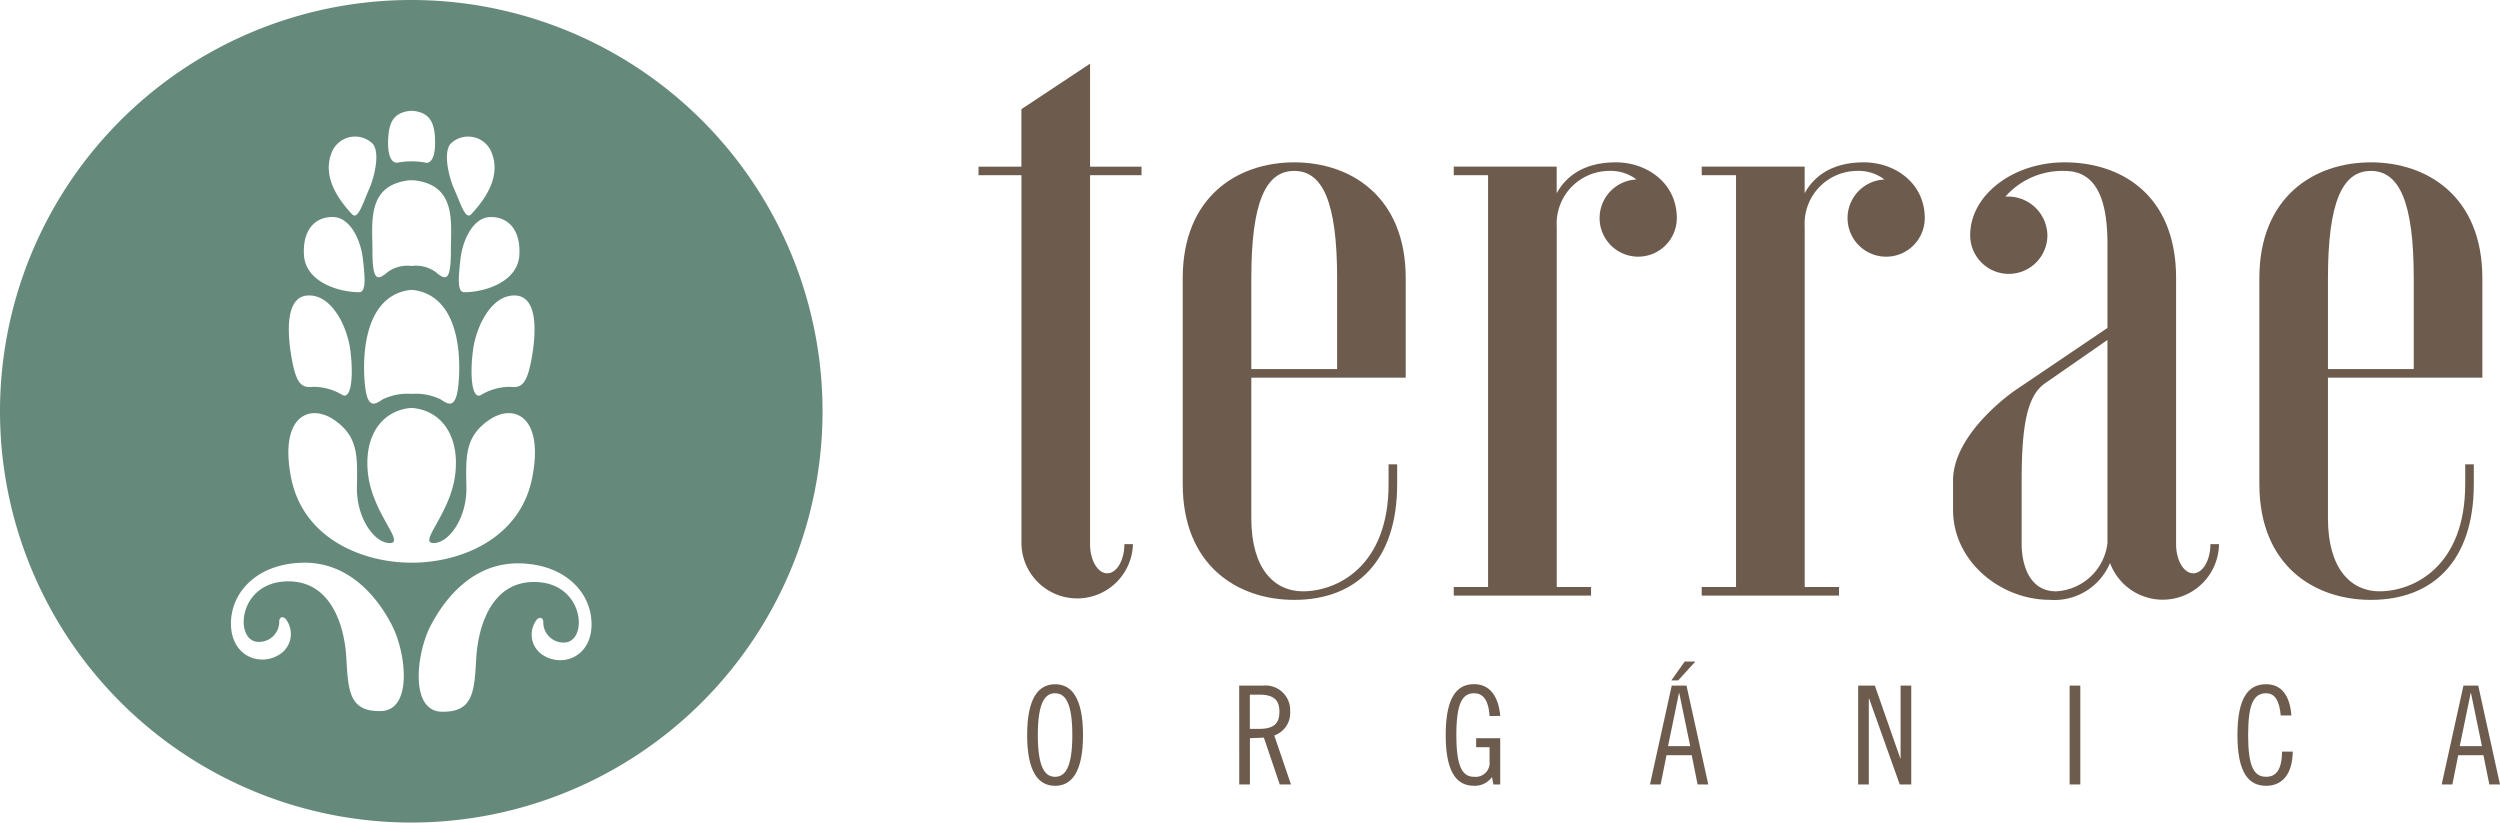
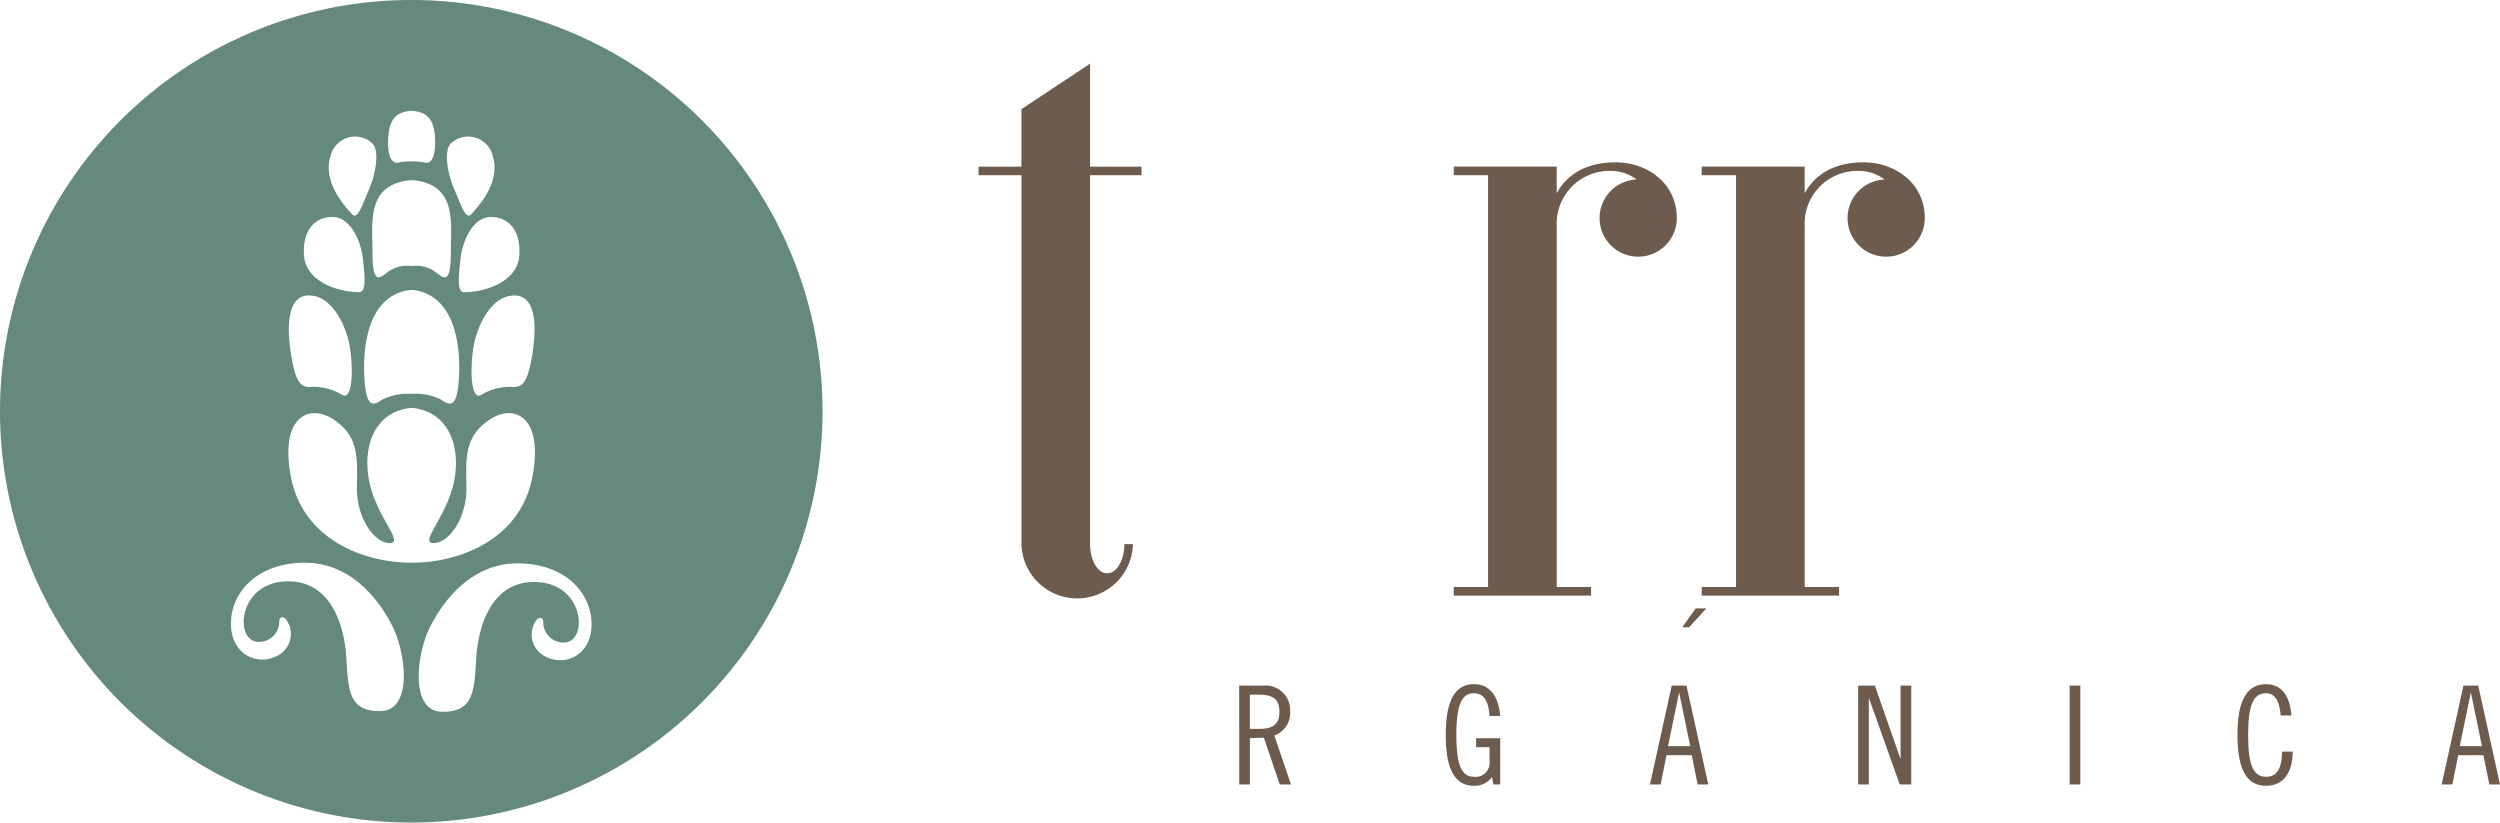
<svg xmlns="http://www.w3.org/2000/svg" width="257.854" height="84.839" viewBox="0 0 257.854 84.839">
  <defs>
    <clipPath id="clip-path">
      <rect id="Rectángulo_256" data-name="Rectángulo 256" width="257.854" height="84.839" fill="none" />
    </clipPath>
  </defs>
  <g id="Grupo_615" data-name="Grupo 615" transform="translate(-70 -115.578)">
    <g id="Logo" transform="translate(70 115.578)">
      <g id="Grupo_668" data-name="Grupo 668" transform="translate(0 0)" clip-path="url(#clip-path)">
        <path id="Trazado_297" data-name="Trazado 297" d="M159.768,58.914a5.752,5.752,0,0,1-11.5,0V20.865H143.84V19.98h4.424V14.052l7.08-4.691V19.98h5.309v.885h-5.309v38.05c0,1.681.8,3.009,1.77,3.009s1.77-1.328,1.77-3.009Z" transform="translate(-42.914 -2.793)" fill="#6d5c4d" />
-         <path id="Trazado_298" data-name="Trazado 298" d="M180.932,60.587c0,5.22,2.389,7.522,5.309,7.522,3.54,0,8.849-2.567,8.849-11.062V55.012h.885v2.035c0,7.964-4.247,11.946-10.618,11.946-5.841,0-11.5-3.539-11.5-11.946V35.81c0-8.406,5.663-11.946,11.5-11.946s11.5,3.54,11.5,11.946V46.075H180.932Zm0-15.4h8.849V35.81c0-7.875-1.5-11.061-4.424-11.061s-4.425,3.186-4.425,11.061Z" transform="translate(-51.869 -7.12)" fill="#6d5c4d" />
        <path id="Trazado_299" data-name="Trazado 299" d="M232.552,25.635a4.423,4.423,0,0,0-2.92-.885,5.437,5.437,0,0,0-5.309,5.751V67.666h3.54v.885H213.7v-.885h3.54V25.192H213.7v-.885h10.618v2.743c.974-1.77,2.832-3.186,6.106-3.186,3.186,0,6.283,2.123,6.283,5.751a3.982,3.982,0,1,1-4.159-3.982" transform="translate(-63.758 -7.12)" fill="#6d5c4d" />
        <path id="Trazado_300" data-name="Trazado 300" d="M269,25.635a4.423,4.423,0,0,0-2.92-.885,5.437,5.437,0,0,0-5.309,5.751V67.666h3.54v.885H250.148v-.885h3.54V25.192h-3.54v-.885h10.618v2.743c.974-1.77,2.832-3.186,6.106-3.186,3.185,0,6.283,2.123,6.283,5.751A3.982,3.982,0,1,1,269,25.635" transform="translate(-74.631 -7.12)" fill="#6d5c4d" />
-         <path id="Trazado_301" data-name="Trazado 301" d="M298.6,23.865c5.841,0,11.5,3.362,11.5,11.946V63.242c0,1.681.8,3.009,1.77,3.009s1.77-1.328,1.77-3.009h.885a5.8,5.8,0,0,1-11.238,1.947,6.217,6.217,0,0,1-6.193,3.8c-5.133,0-10-3.981-10-9.291V56.694c0-4.955,6.371-9.291,6.371-9.291l9.556-6.46V32.271c0-5.22-1.5-7.521-4.425-7.521a7.848,7.848,0,0,0-6.106,2.654,4.058,4.058,0,0,1,4.336,3.982,3.982,3.982,0,1,1-7.964,0c0-4.159,4.425-7.521,9.734-7.521m4.425,18.317-6.371,4.425c-1.859,1.238-2.478,4.159-2.478,10.088v6.548c0,1.947.707,4.867,3.54,4.867a5.629,5.629,0,0,0,5.309-4.956Z" transform="translate(-85.655 -7.12)" fill="#6d5c4d" />
-         <path id="Trazado_302" data-name="Trazado 302" d="M339.195,60.587c0,5.22,2.389,7.522,5.309,7.522,3.54,0,8.849-2.567,8.849-11.062V55.012h.885v2.035c0,7.964-4.247,11.946-10.618,11.946-5.841,0-11.5-3.539-11.5-11.946V35.81c0-8.406,5.663-11.946,11.5-11.946s11.5,3.54,11.5,11.946V46.075H339.195Zm0-15.4h8.849V35.81c0-7.875-1.5-11.061-4.424-11.061s-4.425,3.186-4.425,11.061Z" transform="translate(-99.086 -7.12)" fill="#6d5c4d" />
-         <path id="Trazado_303" data-name="Trazado 303" d="M153.869,111.059c-1.723,0-2.88-1.44-2.88-5.239s1.158-5.239,2.88-5.239,2.881,1.44,2.881,5.239-1.158,5.239-2.881,5.239m0-9.546c-.988,0-1.779.848-1.779,4.307s.791,4.307,1.779,4.307,1.779-.847,1.779-4.307-.791-4.307-1.779-4.307" transform="translate(-45.047 -30.008)" fill="#6d5c4d" />
        <path id="Trazado_304" data-name="Trazado 304" d="M182.157,100.782h2.457a2.541,2.541,0,0,1,2.8,2.641,2.451,2.451,0,0,1-1.638,2.5l1.723,5.055h-1.158l-1.638-4.829-1.44.057v4.773h-1.1Zm1.1,4.463h.96c1.582,0,2.09-.621,2.09-1.765s-.509-1.765-2.09-1.765h-.96Z" transform="translate(-54.346 -30.068)" fill="#6d5c4d" />
        <path id="Trazado_305" data-name="Trazado 305" d="M217.039,103.857c-.085-1.328-.481-2.344-1.6-2.344-1.229,0-1.822,1.1-1.822,4.307s.593,4.307,1.822,4.307a1.442,1.442,0,0,0,1.6-1.61v-1.441h-1.384v-.932h2.486v4.773h-.707l-.141-.763a2.18,2.18,0,0,1-1.85.9c-1.793,0-2.923-1.384-2.923-5.239s1.13-5.239,2.923-5.239c1.878,0,2.555,1.638,2.7,3.276Z" transform="translate(-63.405 -30.008)" fill="#6d5c4d" />
-         <path id="Trazado_306" data-name="Trazado 306" d="M246.312,99.725l2.245,10.2h-1.1l-.608-3.022h-2.6l-.607,3.022h-1.1l2.245-10.2Zm-1.906,6.242h2.287l-1.13-5.479h-.028Zm1.045-6.779h-.706l1.384-1.948h1.1Z" transform="translate(-72.362 -29.011)" fill="#6d5c4d" />
+         <path id="Trazado_306" data-name="Trazado 306" d="M246.312,99.725l2.245,10.2h-1.1l-.608-3.022h-2.6l-.607,3.022h-1.1l2.245-10.2Zm-1.906,6.242h2.287l-1.13-5.479h-.028m1.045-6.779h-.706l1.384-1.948h1.1Z" transform="translate(-72.362 -29.011)" fill="#6d5c4d" />
        <path id="Trazado_307" data-name="Trazado 307" d="M274.867,100.782l2.627,7.513h.028v-7.513h1.1v10.2h-1.186l-3.163-8.868h-.028v8.868h-1.1v-10.2Z" transform="translate(-81.492 -30.068)" fill="#6d5c4d" />
        <rect id="Rectángulo_255" data-name="Rectángulo 255" width="1.101" height="10.196" transform="translate(213.466 70.714)" fill="#6d5c4d" />
        <path id="Trazado_308" data-name="Trazado 308" d="M333.364,103.8c-.142-1.61-.65-2.288-1.511-2.288-1.285,0-1.85,1.13-1.85,4.307s.565,4.307,1.85,4.307c1.031,0,1.624-.707,1.652-2.6h1.1c-.029,2.259-1.017,3.531-2.754,3.531-1.822,0-2.951-1.384-2.951-5.239s1.13-5.239,2.951-5.239c1.511,0,2.443,1.045,2.612,3.22Z" transform="translate(-98.127 -30.008)" fill="#6d5c4d" />
        <path id="Trazado_309" data-name="Trazado 309" d="M362.692,100.782l2.245,10.2h-1.1l-.608-3.022h-2.6l-.607,3.022h-1.1l2.245-10.2Zm-1.906,6.242h2.288l-1.13-5.479h-.028Z" transform="translate(-107.083 -30.068)" fill="#6d5c4d" />
        <path id="Trazado_310" data-name="Trazado 310" d="M42.418,0a42.419,42.419,0,1,0,42.42,42.42A42.419,42.419,0,0,0,42.418,0M54.829,36.988c-.443,2.441-.951,3.064-2.138,2.915a5.74,5.74,0,0,0-3.124.862c-.953.413-1.1-2.287-.773-4.7s1.9-5.678,4.342-5.587,2.139,4.072,1.693,6.51M53.57,26.275c-.142,2.8-3.555,3.865-5.69,3.865-.745,0-.6-1.535-.379-3.467s1.3-4.194,2.986-4.282c1.706-.089,3.228,1.085,3.082,3.884M47.257,39.9c-.277,2.338-1.07,1.78-1.782,1.307a5.8,5.8,0,0,0-3.019-.58,5.8,5.8,0,0,0-3.012.58c-.714.473-1.5,1.031-1.781-1.307-.265-2.2-.47-9.138,4.434-9.964a2.42,2.42,0,0,1,.716,0c4.913.824,4.705,7.764,4.443,9.964m-.673-25.175a2.6,2.6,0,0,1,4.2,1.227c.871,2.5-.971,4.852-2.183,6.148-.592.633-1.109-1.152-1.746-2.579s-1.187-4.041-.274-4.8m-6.53-.578c.1-1.643.653-2.461,2.043-2.682a2.093,2.093,0,0,1,.716,0c1.4.22,1.955,1.039,2.052,2.682.134,2.219-.509,2.825-1.059,2.614a8.007,8.007,0,0,0-2.7,0c-.571.158-1.194-.4-1.057-2.614M42.1,18.609a3.311,3.311,0,0,1,.359-.019c.15,0,.3.011.358.018,4.288.559,3.688,4.33,3.688,7.265,0,3.167-.513,3.085-1.585,2.176a3.463,3.463,0,0,0-2.461-.615A3.469,3.469,0,0,0,40,28.049c-1.067.909-1.585.991-1.585-2.176,0-2.935-.6-6.7,3.682-7.264m-7.965-2.654a2.6,2.6,0,0,1,4.206-1.227c.907.755.354,3.371-.277,4.8S36.91,22.736,36.313,22.1c-1.21-1.3-3.049-3.651-2.18-6.148m.3,6.436c1.689.088,2.771,2.356,2.992,4.282s.359,3.467-.382,3.467c-2.134,0-5.548-1.062-5.695-3.865s1.379-3.973,3.084-3.884m-2.651,8.087c2.44-.092,4.018,3.181,4.343,5.587s.181,5.113-.772,4.7a5.752,5.752,0,0,0-3.124-.862c-1.189.149-1.7-.474-2.138-2.915s-.744-6.426,1.69-6.51M39.29,73.341c-3.292.082-3.373-2.1-3.571-5.51s-1.663-8.205-6.462-7.851-5.075,6.3-2.538,6.226A2.078,2.078,0,0,0,28.8,64.054c.046-.525.533-.5.777-.058a2.5,2.5,0,0,1-.64,3.439c-2.021,1.388-5.033.317-5.114-2.974s2.62-6.336,7.456-6.422c4.755-.074,7.691,3.606,9.155,6.464s2.145,8.759-1.146,8.838m3.167-15.307c-.021,0-.031,0-.053,0-4.941,0-11.122-2.434-12.372-8.738s1.845-7.732,4.4-6.008,2.438,3.8,2.382,6.957,1.779,5.768,3.385,5.768-1.618-2.9-2.2-6.839c-.55-3.754,1.037-6.68,4.213-7.08a2.147,2.147,0,0,1,.244-.017,2.08,2.08,0,0,1,.243.017c3.185.4,4.771,3.326,4.222,7.08-.582,3.944-3.807,6.839-2.2,6.839s3.451-2.615,3.388-5.768-.175-5.232,2.381-6.957,5.65-.3,4.4,6.008-7.431,8.738-12.369,8.738c-.022,0-.035,0-.061,0M55.9,67.5a2.5,2.5,0,0,1-.641-3.439c.241-.439.733-.467.777.058a2.079,2.079,0,0,0,2.079,2.153c2.539.078,2.259-5.864-2.536-6.226s-6.262,4.444-6.46,7.851-.28,5.593-3.571,5.51-2.616-5.986-1.147-8.838,4.4-6.539,9.154-6.463c4.836.085,7.534,3.131,7.457,6.421s-3.1,4.361-5.114,2.974" transform="translate(0 0)" fill="#658a7b" />
      </g>
    </g>
  </g>
</svg>